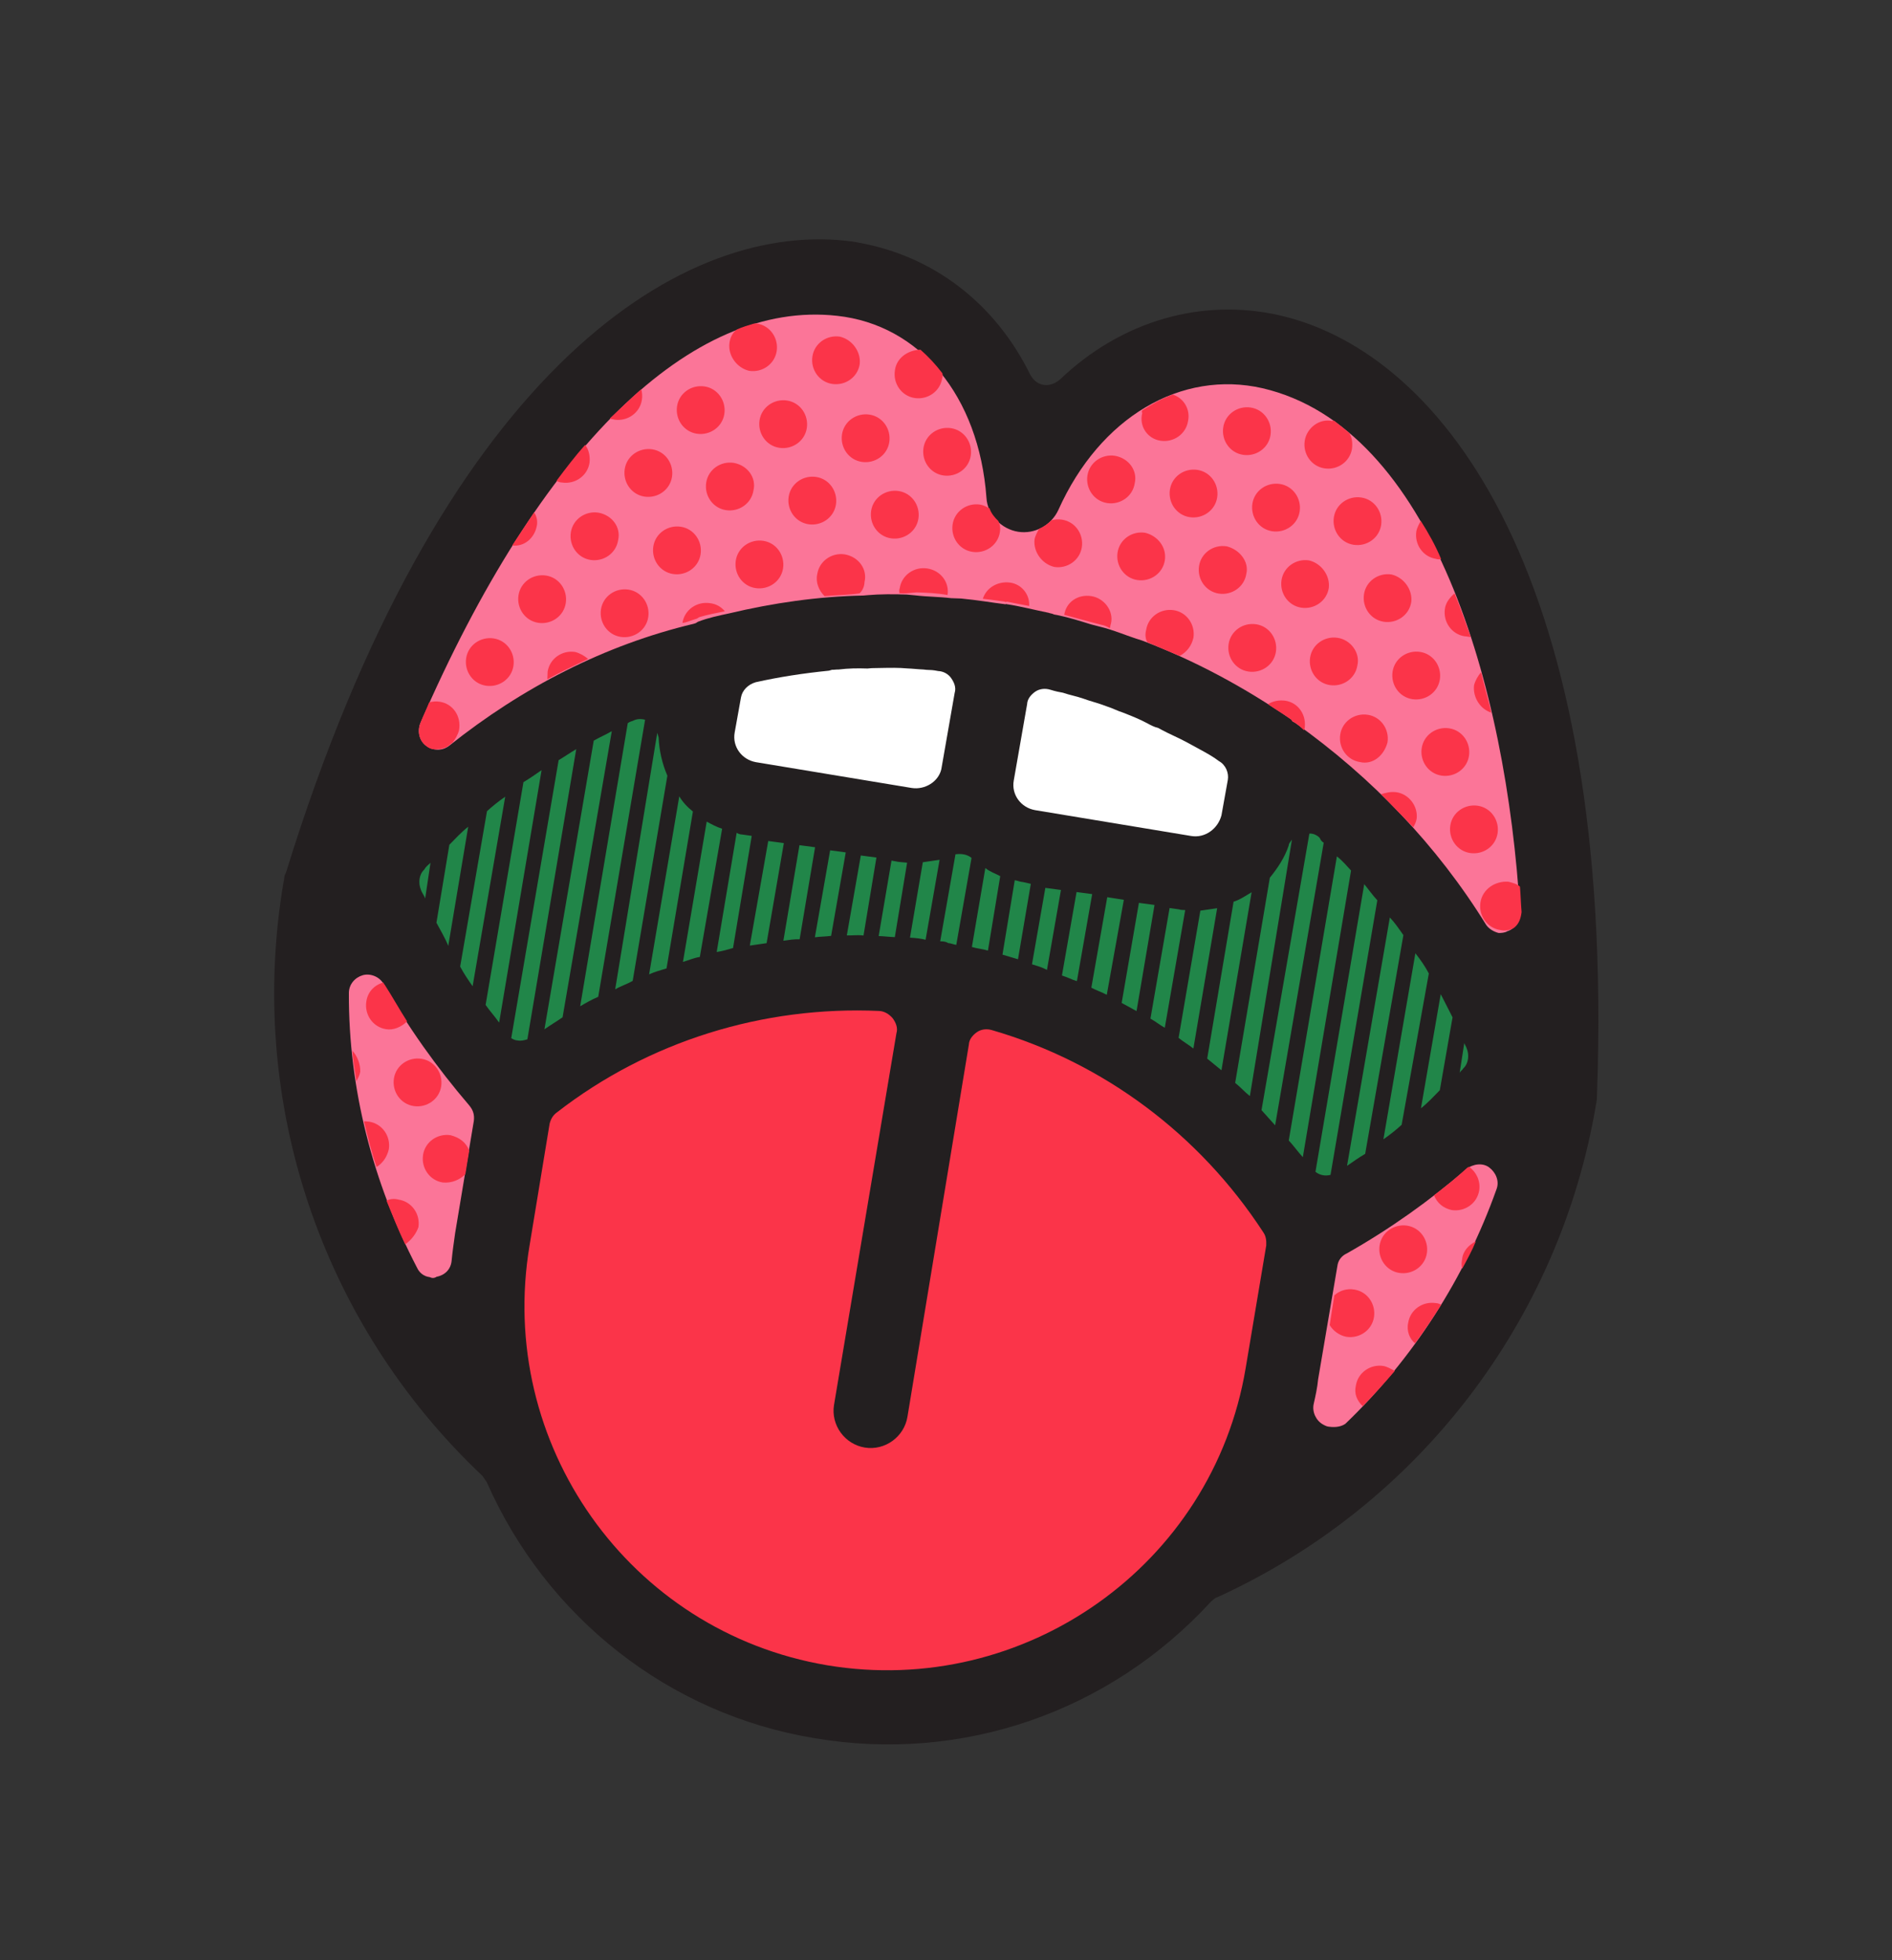
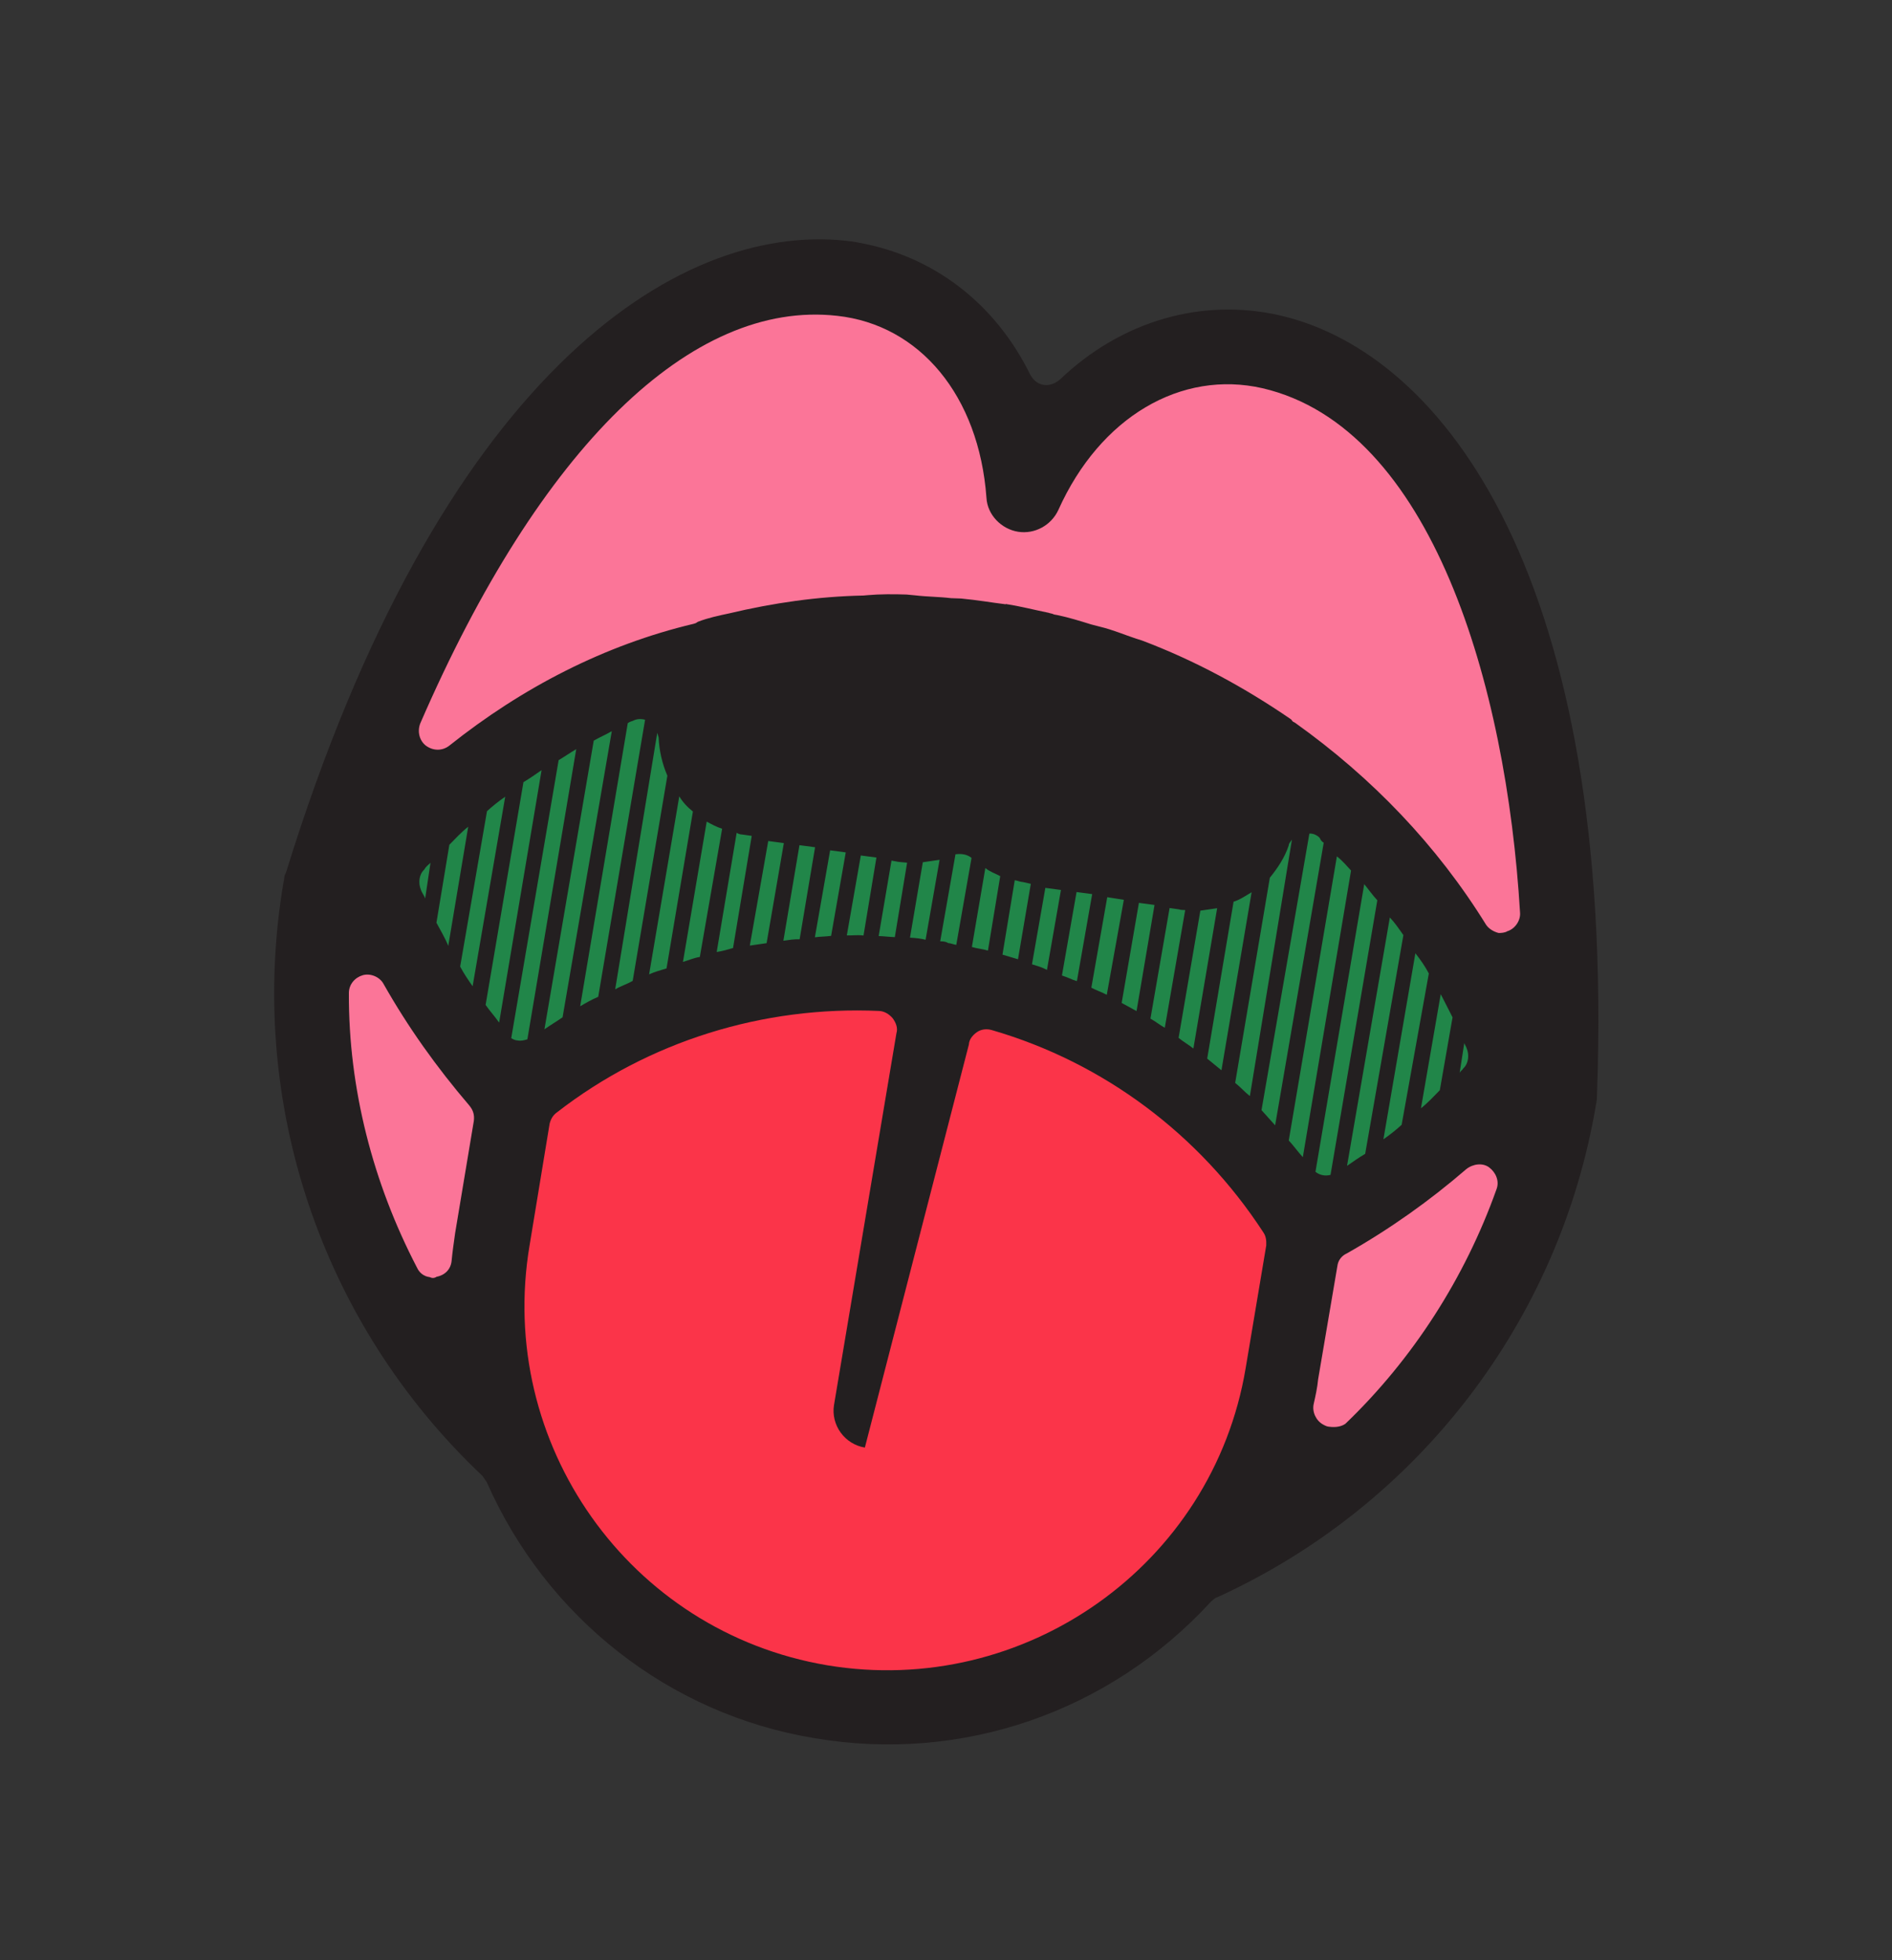
<svg xmlns="http://www.w3.org/2000/svg" version="1.1" width="830" height="860">
  <rect width="100%" height="100%" fill="#333333" stroke="none" />
  <svg width="830" height="860" viewBox="0 0 830 860" fill="none">
    <path d="M376.831 106.488C374.852 105.973 372.635 105.894 371.091 105.616C296.357 97.61 192.478 165.8 125.431 382.911L124.956 383.782C124.718 384.218 124.639 386.434 124.401 386.87C108.079 483.058 140.762 580.559 211.609 647.467C212.243 648.377 212.876 649.288 213.509 650.198C239.785 709.737 293.535 752.061 357.304 762.559C421.944 773.533 486.668 751.217 531.247 702.653C532.157 702.019 532.632 701.148 533.978 700.753C621.98 660.626 684.377 579.408 700.224 484.09C700.461 483.655 700.264 482.982 700.501 482.546L700.581 480.33C708.687 254.224 633.886 155.213 561.686 138.419C527.566 130.537 492.136 140.586 465.017 166.471C462.958 168.173 460.702 169.202 458.05 168.885C455.398 168.568 453.458 166.944 451.994 164.45C436.481 132.82 409.25 112.312 376.831 106.488Z" fill="#231F20" />
-     <path d="M362.889 730.58C275.963 715.922 217.667 633.261 232.325 546.336L241.12 492.937C241.635 490.958 242.585 489.217 244.406 487.95C284.589 456.763 334.863 441.253 385.61 443.516C387.827 443.596 390.004 444.784 391.706 446.842C392.973 448.663 394.001 450.92 393.249 453.334L365.873 616.379C364.447 625.206 370.582 633.639 379.409 635.065C388.236 636.491 396.668 630.357 398.094 621.53L425.035 458.247C425.114 456.03 426.737 454.091 428.558 452.825C430.379 451.558 432.834 451.202 435.248 451.955C484.014 466.133 526.168 497.608 554.148 540.561C555.414 542.382 555.572 544.164 555.493 546.38L546.46 600.214C532.039 686.704 449.379 745.001 362.889 730.58Z" fill="#FB3449" />
+     <path d="M362.889 730.58C275.963 715.922 217.667 633.261 232.325 546.336L241.12 492.937C241.635 490.958 242.585 489.217 244.406 487.95C284.589 456.763 334.863 441.253 385.61 443.516C387.827 443.596 390.004 444.784 391.706 446.842C392.973 448.663 394.001 450.92 393.249 453.334L365.873 616.379C364.447 625.206 370.582 633.639 379.409 635.065L425.035 458.247C425.114 456.03 426.737 454.091 428.558 452.825C430.379 451.558 432.834 451.202 435.248 451.955C484.014 466.133 526.168 497.608 554.148 540.561C555.414 542.382 555.572 544.164 555.493 546.38L546.46 600.214C532.039 686.704 449.379 745.001 362.889 730.58Z" fill="#FB3449" />
    <path d="M188.542 560.301C185.89 559.984 183.95 558.361 182.921 556.104C163.609 519.011 152.888 477.565 153.052 435.843C152.973 431.844 155.745 428.836 159.109 427.847C162.474 426.858 166.63 428.561 168.293 431.728C178.938 450.532 191.405 468.07 205.89 485.014C207.592 487.072 208.186 489.091 207.869 491.744L199.668 540.946C199.073 545.142 198.479 549.338 198.122 553.098C197.766 556.859 195.232 559.431 191.432 560.183C190.521 560.816 189.413 560.776 188.542 560.301ZM583.27 625.948C582.161 625.908 581.291 625.433 580.42 624.958C577.372 623.295 575.512 619.455 576.304 615.932C577.096 612.409 577.889 608.886 578.245 605.126L586.684 555.488C587.001 552.836 588.624 550.896 590.88 549.867C609.685 539.222 627.222 526.755 643.256 512.903C646.225 510.568 650.461 510.054 653.271 512.152C656.081 514.25 657.941 518.09 656.476 521.811C642.656 560.602 619.85 596.185 590.197 624.642C588.376 625.909 585.922 626.265 583.27 625.948ZM657.402 409.312C655.423 408.797 653.246 407.609 651.979 405.788C630.371 370.832 601.914 341.179 568.152 317.107C567.716 316.87 567.716 316.87 567.281 316.632C566.846 316.394 566.648 315.721 566.212 315.484C546.066 301.666 524.296 289.788 500.863 280.957L498.449 280.205C493.184 278.462 488.157 276.284 482.655 274.977L478.697 273.948C473.868 272.443 469.039 270.938 463.972 269.868L462.428 269.591C461.557 269.116 460.449 269.076 460.014 268.839C453.403 267.492 447.466 265.947 441.726 265.075C441.291 264.838 441.053 265.273 440.618 265.036C435.313 264.402 429.138 263.292 421.617 262.579L417.184 262.42C411.88 261.786 406.773 261.825 401.469 261.191L397.709 260.834C392.167 260.635 385.952 260.634 380.608 261.108L378.827 261.267C358.836 261.66 339.202 264.507 319.726 269.136C315.253 270.085 310.78 271.034 306.504 272.657C305.831 272.855 305.594 273.29 304.921 273.488L304.248 273.686C265.295 282.943 229.112 301.622 197.125 327.11C194.155 329.445 190.157 329.524 186.912 327.188C184.102 325.089 182.915 321.052 184.38 317.331C236.886 196.249 303.357 131.379 367.246 138.553C403.504 142.516 429.468 173.633 432.747 218.364C433.142 225.925 439.356 232.141 446.639 233.29C453.922 234.439 461.167 230.481 464.295 223.713C482.628 182.864 518.218 162.166 553.882 170.326C628.061 187.634 660.861 300.455 666.824 400.327C667.141 403.89 664.567 407.571 661.202 408.56C660.292 409.194 658.51 409.352 657.402 409.312Z" fill="#FB7598" />
-     <path d="M522.425 366.739L454.024 355.408C447.849 354.299 443.615 348.598 444.724 342.423L450.587 308.896C450.666 306.679 452.29 304.74 454.111 303.474C455.932 302.207 458.386 301.851 460.801 302.604C463.215 303.356 464.759 303.633 466.303 303.911C469.153 304.901 472.24 305.455 475.09 306.445C478.375 307.673 481.898 308.465 485.619 309.93C488.034 310.683 490.211 311.871 492.625 312.623C496.346 314.088 500.067 315.553 503.55 317.454C504.856 318.167 506.162 318.879 508.141 319.394L509.448 320.107C512.931 322.007 517.087 323.71 520.57 325.611C521.876 326.323 523.182 327.036 524.489 327.749L526.23 328.699C529.278 330.362 532.326 332.025 534.701 333.886C537.748 335.549 539.173 339.151 538.618 342.239L535.845 357.676C534.301 363.614 528.6 367.848 522.425 366.739ZM399.993 345.703L331.592 334.372C325.417 333.263 321.183 327.562 322.292 321.387L325.065 305.949C325.619 302.862 328.153 300.289 331.518 299.3C341.81 297.006 352.3 295.384 363.661 294.238L365.007 293.842C366.116 293.882 366.789 293.684 367.897 293.724C372.133 293.21 376.131 293.131 380.564 293.29L382.345 293.132C383.454 293.172 385.235 293.014 386.343 293.053C390.342 292.975 394.34 292.896 398.1 293.253C400.317 293.332 402.969 293.65 405.186 293.729C406.729 294.006 408.511 293.848 410.054 294.126L411.598 294.403C413.815 294.482 415.992 295.67 417.258 297.491C418.525 299.312 419.554 301.569 418.801 303.983L412.938 337.511C411.631 343.013 405.732 346.574 399.993 345.703Z" fill="white" />
-     <path d="M177.74 545.928C174.851 539.831 172.2 533.3 169.549 526.768C171.132 525.937 172.913 525.779 174.893 526.294C180.632 527.165 184.432 532.628 183.56 538.368C182.57 541.218 180.472 544.028 177.74 545.928ZM186.914 327.185C188.418 328.571 189.962 328.848 191.744 328.69C192.417 328.492 192.852 328.73 193.525 328.532C194.198 328.334 194.198 328.334 194.871 328.136C195.544 327.938 196.217 327.74 196.454 327.305C197.127 327.107 197.602 326.236 198.275 326.039C199.661 324.535 200.849 322.358 201.364 320.378C202.473 314.203 198.674 308.74 192.934 307.869C191.39 307.591 189.609 307.749 188.263 308.145C187.035 311.43 185.61 314.043 184.382 317.328C183.155 320.613 183.669 324.849 186.914 327.185ZM216.57 280.084C210.83 279.212 205.367 283.011 204.495 288.751C203.624 294.49 207.423 299.954 213.163 300.825C218.902 301.697 224.366 297.898 225.237 292.158C226.109 286.418 222.309 280.955 216.57 280.084ZM629.831 571.681C624.092 570.809 618.628 574.609 617.757 580.348C616.965 583.871 618.389 587.474 620.764 589.335C624.961 583.714 628.722 577.856 632.246 572.434C631.81 572.196 630.94 571.721 629.831 571.681ZM636.234 362.161C635.362 367.901 639.161 373.364 644.901 374.236C650.641 375.107 656.104 371.308 656.975 365.568C657.847 359.829 654.048 354.365 648.308 353.494C642.568 352.622 637.105 356.421 636.234 362.161ZM235.419 231.041C235.934 229.062 235.578 226.607 234.311 224.786C231.263 229.338 227.977 234.325 224.69 239.313C229.995 239.947 234.349 236.108 235.419 231.041ZM606.868 599.268C601.129 598.397 595.666 602.196 594.794 607.936C594.002 611.459 595.228 614.388 597.801 616.922C602.869 611.776 607.263 606.829 611.895 601.446C610.154 600.496 608.412 599.546 606.868 599.268ZM442.957 255.573C437.653 254.939 432.665 257.867 431.16 262.696C434.92 263.053 438.008 263.608 440.66 263.925C441.095 264.162 441.095 264.162 441.768 263.964C444.856 264.519 448.379 265.311 451.466 265.866C451.863 260.997 448.261 256.207 442.957 255.573ZM240.239 294.694C240.2 295.802 240.16 296.91 240.12 298.019C245.781 294.892 251.878 292.003 257.974 289.115C256.47 287.729 254.293 286.541 252.314 286.026C246.574 285.155 241.111 288.954 240.239 294.694ZM239.533 252.496C233.793 251.625 228.33 255.424 227.458 261.164C226.587 266.903 230.386 272.366 236.126 273.238C241.865 274.11 247.328 270.31 248.2 264.571C249.072 258.831 245.272 253.368 239.533 252.496ZM612.564 347.551C609.912 347.234 607.893 347.828 605.874 348.421C610.584 353.251 615.294 358.081 620.004 362.911C620.717 361.605 621.192 360.734 621.469 359.19C622.103 353.886 618.304 348.423 612.564 347.551ZM623.69 328.196C622.818 333.935 626.618 339.399 632.357 340.27C638.097 341.142 643.56 337.343 644.432 331.603C645.303 325.863 641.504 320.4 635.764 319.528C630.025 318.657 624.562 322.456 623.69 328.196ZM613.881 558.458C619.62 559.329 625.083 555.53 625.955 549.79C626.827 544.051 623.027 538.587 617.288 537.716C611.548 536.844 606.085 540.644 605.213 546.383C604.342 552.123 608.141 557.586 613.881 558.458ZM654.212 312.643C652.867 306.824 651.086 300.767 649.741 294.948C648.356 296.452 647.168 298.629 646.653 300.609C646.019 305.913 649.383 311.138 654.212 312.643ZM649.45 395.928C648.578 401.668 652.378 407.131 658.117 408.003C660.097 408.518 662.551 408.162 664.372 406.895C666.431 405.194 667.183 402.779 667.5 400.127C667.184 396.564 667.105 392.566 666.789 389.004C665.72 387.855 663.741 387.341 661.762 386.826C655.785 386.389 650.322 390.189 649.45 395.928ZM462.513 248.727C468.252 249.599 473.716 245.8 474.587 240.06C475.459 234.32 471.66 228.857 465.92 227.985C464.376 227.708 462.595 227.866 461.249 228.262C459.863 229.766 458.042 231.032 455.786 232.061C455.073 233.367 454.123 235.109 453.846 236.653C453.211 241.957 457.011 247.42 462.513 248.727ZM523.548 279.77C524.42 274.03 520.62 268.567 514.881 267.695C509.141 266.824 503.678 270.623 502.806 276.363C502.291 278.342 502.449 280.123 503.28 281.707C507.872 283.647 512.463 285.587 517.49 287.765C520.657 286.103 522.756 283.293 523.548 279.77ZM608.688 325.66C609.559 319.921 605.76 314.457 600.02 313.586C594.281 312.714 588.818 316.513 587.946 322.253C587.074 327.993 590.874 333.456 596.613 334.328C602.115 335.635 607.143 331.598 608.688 325.66ZM284.379 270.751C285.251 265.011 281.452 259.548 275.712 258.677C269.972 257.805 264.509 261.604 263.638 267.344C262.766 273.083 266.565 278.547 272.305 279.418C278.045 280.29 283.508 276.491 284.379 270.751ZM417.904 230.037C417.032 235.777 420.831 241.24 426.571 242.112C432.311 242.983 437.774 239.184 438.646 233.444C438.923 231.9 438.765 230.119 437.934 228.536C436.43 227.15 434.728 225.091 434.134 223.072C432.828 222.36 431.522 221.647 429.978 221.37C424.239 220.498 418.775 224.297 417.904 230.037ZM328.65 162.691C334.39 163.563 339.853 159.764 340.724 154.024C341.596 148.284 337.797 142.821 332.057 141.95C331.622 141.712 331.384 142.147 330.949 141.91C328.257 142.701 325.565 143.492 323.309 144.521C321.487 145.788 320.3 147.965 319.983 150.617C319.349 155.921 323.148 161.384 328.65 162.691ZM193.544 476.578C194.416 470.838 190.616 465.375 184.877 464.503C179.137 463.632 173.674 467.431 172.802 473.171C171.93 478.91 175.73 484.374 181.469 485.245C187.209 486.117 192.672 482.318 193.544 476.578ZM509.112 193.355C514.851 194.227 520.314 190.427 521.186 184.688C522.256 179.621 519.327 174.633 514.498 173.128C509.55 174.948 505.472 177.244 501.157 179.974C500.919 180.41 500.682 180.845 501.117 181.083C499.573 187.02 503.372 192.483 509.112 193.355ZM402.184 259.882C406.618 260.041 411.051 260.2 415.683 261.031C416.554 255.292 412.517 250.264 406.778 249.392C401.038 248.521 395.575 252.32 394.703 258.06C394.466 258.495 394.426 259.603 394.624 260.276C395.732 260.316 396.841 260.356 398.622 260.198L402.184 259.882ZM636.843 530.87C642.583 531.742 648.046 527.943 648.918 522.203C649.512 518.007 647.652 514.167 644.407 511.831C644.169 512.267 643.734 512.029 643.496 512.465C638.904 516.739 633.876 520.776 629.086 524.377C630.51 527.98 633.321 530.078 636.843 530.87ZM641.393 552.563C641.115 554.107 641.076 555.215 641.471 556.561C643.609 552.643 645.747 548.724 647.45 544.568C644.283 546.23 641.749 548.803 641.393 552.563ZM170.581 504.165C171.453 498.426 167.653 492.962 161.914 492.091C160.805 492.051 160.37 491.813 159.697 492.011C161.24 498.503 162.981 505.668 165.196 511.963C167.69 510.498 169.789 507.688 170.581 504.165ZM154.595 460.976C154.871 465.647 155.821 470.12 156.335 474.356C157.047 473.05 157.76 471.744 158.037 470.2C158.157 466.875 156.732 463.272 154.595 460.976ZM205.851 504.764C204.426 501.161 201.616 499.063 197.658 498.033C191.918 497.162 186.455 500.961 185.583 506.701C184.712 512.44 188.511 517.903 194.251 518.775C198.011 519.132 201.613 517.707 204.147 515.135L205.851 504.764ZM178.585 448.075C175.221 442.849 172.095 437.188 168.731 431.963C168.295 431.725 168.533 431.29 168.097 431.052C164.06 432.239 161.288 435.247 160.694 439.443C159.822 445.183 163.622 450.646 169.361 451.518C172.449 452.072 176.051 450.648 178.585 448.075ZM602.755 577.813C603.626 572.073 599.827 566.61 594.087 565.738C591 565.184 587.635 566.173 585.339 568.31L583.318 581.333C584.782 583.827 587.593 585.926 590.68 586.48C596.42 587.352 601.883 583.553 602.755 577.813ZM574.26 245.853C568.521 244.981 563.058 248.781 562.186 254.52C561.314 260.26 565.114 265.723 570.853 266.595C576.593 267.467 582.056 263.667 582.928 257.928C583.562 252.623 579.762 247.16 574.26 245.853ZM381.453 181.897C375.713 181.026 370.25 184.825 369.379 190.565C368.507 196.304 372.306 201.767 378.046 202.639C383.786 203.511 389.249 199.711 390.12 193.972C390.992 188.232 387.193 182.769 381.453 181.897ZM502.337 233.73C496.597 232.859 491.134 236.658 490.262 242.398C489.391 248.137 493.19 253.6 498.93 254.472C504.669 255.344 510.133 251.544 511.004 245.805C511.876 240.065 507.839 235.037 502.337 233.73ZM489.12 199.963C483.381 199.091 477.918 202.89 477.046 208.63C476.174 214.37 479.974 219.833 485.713 220.705C491.453 221.576 496.916 217.777 497.788 212.037C499.095 206.535 495.295 201.072 489.12 199.963ZM394.234 215.427C388.495 214.555 383.031 218.355 382.16 224.094C381.288 229.834 385.087 235.297 390.827 236.169C396.567 237.041 402.03 233.241 402.902 227.502C403.773 221.762 399.974 216.299 394.234 215.427ZM413.79 208.582C419.53 209.453 424.993 205.654 425.864 199.914C426.736 194.175 422.937 188.712 417.197 187.84C411.457 186.968 405.994 190.768 405.123 196.507C404.251 202.247 408.05 207.71 413.79 208.582ZM561.479 212.323C555.74 211.452 550.276 215.251 549.405 220.991C548.533 226.73 552.332 232.193 558.072 233.065C563.812 233.937 569.275 230.137 570.147 224.398C571.018 218.658 567.219 213.195 561.479 212.323ZM525.3 206.143C519.56 205.271 514.097 209.071 513.225 214.81C512.354 220.55 516.153 226.013 521.893 226.885C527.632 227.756 533.095 223.957 533.967 218.217C534.839 212.478 531.039 207.015 525.3 206.143ZM548.698 178.793C542.958 177.922 537.495 181.721 536.624 187.461C535.752 193.2 539.551 198.663 545.291 199.535C551.031 200.407 556.494 196.607 557.365 190.868C558.237 185.128 554.438 179.665 548.698 178.793ZM392.579 162.542C391.707 168.282 395.507 173.745 401.246 174.616C406.986 175.488 412.449 171.689 413.321 165.949C413.558 165.514 413.598 164.405 413.4 163.732C410.432 159.853 407.226 156.408 403.783 153.399C398.003 153.636 393.213 157.238 392.579 162.542ZM269.508 184.098C275.247 184.97 280.711 181.171 281.582 175.431C281.859 173.887 281.701 172.106 281.306 170.76C276.951 174.599 272.121 179.309 267.529 183.584C268.399 184.059 269.072 183.861 269.508 184.098ZM572.368 193.403C571.496 199.143 575.295 204.606 581.035 205.478C586.775 206.349 592.238 202.55 593.109 196.81C593.426 194.158 593.071 191.704 591.804 189.883C589.865 188.26 587.925 186.637 585.55 184.776C585.115 184.538 584.68 184.301 584.442 184.736C578.94 183.429 573.239 187.664 572.368 193.403ZM368.474 147.694C362.734 146.823 357.271 150.622 356.4 156.362C355.528 162.101 359.327 167.565 365.067 168.436C370.807 169.308 376.27 165.509 377.141 159.769C377.775 154.465 373.976 149.001 368.474 147.694ZM593.816 239.008C599.556 239.879 605.019 236.08 605.891 230.34C606.762 224.601 602.963 219.138 597.223 218.266C591.484 217.394 586.02 221.194 585.149 226.933C584.277 232.673 588.076 238.136 593.816 239.008ZM309.094 169.537C303.355 168.665 297.891 172.465 297.02 178.204C296.148 183.944 299.947 189.407 305.687 190.279C311.427 191.15 316.89 187.351 317.762 181.611C318.633 175.872 314.834 170.408 309.094 169.537ZM345.274 175.717C339.534 174.845 334.071 178.645 333.199 184.384C332.327 190.124 336.127 195.587 341.866 196.459C347.606 197.331 353.069 193.531 353.941 187.792C354.813 182.052 351.013 176.589 345.274 175.717ZM321.875 203.067C316.136 202.195 310.673 205.994 309.801 211.734C308.929 217.474 312.729 222.937 318.468 223.809C324.208 224.68 329.671 220.881 330.543 215.141C331.85 209.639 328.05 204.176 321.875 203.067ZM370.598 243.212C364.859 242.341 359.396 246.14 358.524 251.88C357.732 255.402 359.156 259.005 361.729 261.539C367.073 261.064 372.179 261.025 377.088 260.314C378.236 259.245 379.186 257.503 379.266 255.287C380.573 249.785 376.773 244.321 370.598 243.212ZM551.06 273.876C545.32 273.004 539.857 276.803 538.985 282.543C538.114 288.283 541.913 293.746 547.653 294.618C553.392 295.489 558.856 291.69 559.727 285.95C560.599 280.211 556.8 274.747 551.06 273.876ZM563.841 307.406C561.189 307.089 558.735 307.444 556.241 308.909C559.486 311.245 562.969 313.145 565.78 315.244C566.215 315.481 566.65 315.719 566.848 316.392C567.284 316.629 567.284 316.629 567.719 316.867C569.461 317.817 570.529 318.965 572.033 320.351C572.033 320.351 572.033 320.351 572.271 319.915C573.38 313.74 569.581 308.277 563.841 307.406ZM538.081 239.673C532.341 238.801 526.878 242.601 526.006 248.34C525.135 254.08 528.934 259.543 534.674 260.415C540.413 261.286 545.877 257.487 546.748 251.747C548.055 246.245 543.583 240.98 538.081 239.673ZM478.701 261.515C472.961 260.644 467.736 264.008 466.864 269.747C470.823 270.777 475.216 272.044 479.175 273.074L483.133 274.104C484.677 274.381 485.547 274.856 486.854 275.569C487.091 275.133 487.131 274.025 487.368 273.59C488.676 268.088 484.441 262.387 478.701 261.515ZM610.909 294.666C610.037 300.406 613.837 305.869 619.576 306.74C625.316 307.612 630.779 303.813 631.651 298.073C632.522 292.333 628.723 286.87 622.983 285.999C617.244 285.127 611.781 288.926 610.909 294.666ZM642.539 279.153C643.647 279.193 644.083 279.43 645.191 279.47C642.975 273.176 640.759 266.882 638.108 260.35C636.05 262.052 634.189 264.427 633.872 267.079C633 272.818 636.799 278.281 642.539 279.153ZM586.804 279.818C581.064 278.947 575.601 282.746 574.729 288.486C573.858 294.225 577.657 299.689 583.397 300.56C589.136 301.432 594.6 297.632 595.471 291.893C596.778 286.391 592.544 280.69 586.804 279.818ZM629.995 245.188C630.431 245.425 631.539 245.465 632.212 245.267C629.759 239.409 626.632 233.747 623.268 228.522C622.556 229.828 621.605 231.57 621.328 233.113C620.456 238.853 624.256 244.316 629.995 245.188ZM610.44 252.033C604.7 251.162 599.237 254.961 598.365 260.701C597.494 266.44 601.293 271.903 607.033 272.775C612.772 273.647 618.235 269.847 619.107 264.108C619.741 258.804 615.942 253.34 610.44 252.033ZM358.055 209.247C352.315 208.375 346.852 212.175 345.98 217.914C345.109 223.654 348.908 229.117 354.648 229.989C360.387 230.86 365.85 227.061 366.722 221.321C367.594 215.582 363.794 210.119 358.055 209.247ZM286.131 197.124C280.392 196.252 274.929 200.052 274.057 205.791C273.185 211.531 276.985 216.994 282.724 217.866C288.464 218.738 293.927 214.938 294.799 209.199C295.67 203.459 291.871 197.996 286.131 197.124ZM246.545 211.686C252.284 212.557 257.748 208.758 258.619 203.018C258.936 200.366 258.383 197.239 256.681 195.18C252.286 200.128 248.327 205.313 244.13 210.933C245.001 211.408 245.436 211.646 246.545 211.686ZM262.496 224.909C256.756 224.037 251.293 227.837 250.421 233.576C249.549 239.316 253.349 244.779 259.088 245.651C264.828 246.523 270.291 242.723 271.163 236.984C272.47 231.481 268.671 226.018 262.496 224.909ZM334.854 237.27C329.115 236.398 323.652 240.197 322.78 245.937C321.908 251.676 325.708 257.14 331.447 258.011C337.187 258.883 342.65 255.084 343.522 249.344C344.393 243.604 340.594 238.141 334.854 237.27ZM298.675 231.089C292.935 230.218 287.472 234.017 286.6 239.757C285.729 245.496 289.528 250.959 295.268 251.831C301.007 252.703 306.471 248.903 307.342 243.164C308.214 237.424 304.415 231.961 298.675 231.089ZM299.382 273.286C301.163 273.128 302.746 272.297 304.765 271.704L305.438 271.506C306.111 271.308 306.349 270.873 307.022 270.675C310.387 269.686 314.187 268.934 317.987 268.183C316.285 266.124 314.108 264.936 311.456 264.619C305.716 263.748 300.253 267.547 299.382 273.286Z" fill="#FB3449" />
    <path d="M498.592 443.567C496.415 442.379 494.238 441.191 492.061 440.003L499.628 396.105L506.476 397.016L498.592 443.567ZM493.018 394.758L485.734 393.609L478.762 433.312C480.939 434.499 483.354 435.252 485.531 436.44L493.018 394.758ZM479.124 392.262L472.276 391.351L465.858 427.966C468.273 428.718 470.45 429.906 472.429 430.421L479.124 392.262ZM357.563 371.701L350.715 370.79L343.663 412.709C346.117 412.353 348.572 411.997 350.788 412.076L357.563 371.701ZM385.464 410.656C387.681 410.736 390.333 411.053 392.55 411.132L397.938 378.476C396.83 378.436 395.286 378.159 394.178 378.119L391.09 377.564L385.464 410.656ZM504.688 446.893C506.865 448.08 508.804 449.704 510.981 450.892L519.935 399.275C518.826 399.235 517.718 399.195 517.283 398.958L513.087 398.363L504.688 446.893ZM439.773 418.818C442.188 419.571 444.167 420.085 446.582 420.838L452.207 387.746L448.684 386.954C447.576 386.914 446.705 386.439 445.161 386.162L439.773 418.818ZM438.788 384.379C436.611 383.192 434.197 382.439 432.258 380.816L426.355 415.452C428.769 416.204 430.986 416.284 433.4 417.036L438.788 384.379ZM399.2 411.371C401.417 411.45 404.069 411.767 406.048 412.282L412.189 377.211C409.734 377.567 407.28 377.923 404.826 378.279L399.2 411.371ZM517.037 455.326C518.977 456.949 521.154 458.137 523.528 459.998L533.948 398.445C531.493 398.801 529.039 399.157 526.585 399.513L517.037 455.326ZM626.809 427.078C625.147 423.911 623.247 421.179 620.912 418.21L606.888 499.831C609.619 497.932 612.589 495.597 614.885 493.459L626.809 427.078ZM565.364 500.34C567.501 502.636 569.401 505.368 571.538 507.664L592.693 381.907C590.556 379.611 588.854 377.552 586.48 375.691L565.364 500.34ZM615.649 410.253C613.749 407.521 611.849 404.79 609.712 402.493L590.934 511.467C593.665 509.567 596.397 507.668 598.891 506.203L615.649 410.253ZM637.217 446.317C635.555 443.15 633.695 439.31 632.033 436.143L623.357 486.217C626.326 483.882 629.097 480.873 631.631 478.301L637.217 446.317ZM553.411 487.038C555.548 489.334 557.25 491.393 559.387 493.689L580.701 369.713C579.83 369.238 579.197 368.328 578.999 367.655C577.931 366.507 576.189 365.556 574.408 365.714L553.411 487.038ZM549.07 391.441C546.576 392.905 543.844 394.805 541.153 395.596L529.584 464.432C531.524 466.055 533.898 467.916 535.838 469.539L549.07 391.441ZM541.854 475.082C544.229 476.943 545.931 479.001 548.305 480.862L566.767 368.326C566.292 369.197 565.382 369.83 565.342 370.938C563.6 376.203 560.551 380.755 557.067 385.069L541.854 475.082ZM452.717 423.055C455.131 423.808 457.111 424.323 459.288 425.511L465.428 390.44L458.58 389.528L452.717 423.055ZM188.853 378.526C187.704 379.594 186.794 380.228 186.081 381.534C183.785 383.671 183.428 387.432 184.655 390.361C185.051 391.707 186.119 392.855 186.515 394.201L188.853 378.526ZM191.462 404.81C193.124 407.977 195.221 411.382 196.646 414.984L205.401 362.694C202.432 365.029 199.661 368.037 197.127 370.61L191.462 404.81ZM213.03 440.875C214.93 443.606 217.067 445.903 218.967 448.634L237.587 337.879C234.855 339.779 232.124 341.679 229.63 343.143L213.03 440.875ZM252.789 328.658C250.294 330.122 247.563 332.022 245.069 333.486L224.27 455.483C225.141 455.958 226.012 456.433 227.12 456.473C228.664 456.75 230.01 456.355 231.356 455.959L252.789 328.658ZM221.633 349.515C218.901 351.415 215.932 353.75 213.636 355.887L201.87 424.05C203.532 427.217 205.431 429.948 207.331 432.68L221.633 349.515ZM642.362 457.6L640.341 470.623C640.816 469.752 641.489 469.554 641.964 468.683C644.26 466.546 644.617 462.785 643.39 459.856C643.193 459.183 642.559 458.273 642.362 457.6ZM604.211 394.972C602.074 392.675 600.174 389.944 598.472 387.885L577.079 514.078C579.018 515.701 581.67 516.018 583.689 515.424L604.211 394.972ZM426.202 376.382C424.262 374.758 421.61 374.441 419.156 374.797L412.461 412.956C413.569 412.996 414.678 413.035 415.548 413.51C415.548 413.51 415.548 413.51 415.984 413.748C417.092 413.788 417.963 414.263 419.507 414.54L426.202 376.382ZM371.021 373.959L364.173 373.048L357.478 411.206C359.932 410.851 362.149 410.93 364.603 410.574L371.021 373.959ZM268.386 320.783C265.892 322.247 262.962 323.474 260.468 324.938L238.838 451.566C241.569 449.667 244.063 448.202 246.795 446.303L268.386 320.783ZM384.48 376.218L377.632 375.306L371.491 410.377C373.708 410.457 376.162 410.101 378.814 410.418L384.48 376.218ZM303.968 356.018C301.593 354.157 299.455 351.861 297.991 349.367L284.759 427.466C287.016 426.437 289.707 425.645 292.399 424.854L303.968 356.018ZM328.937 414.844C331.391 414.488 333.846 414.132 336.3 413.777L343.867 369.878L337.019 368.967L328.937 414.844ZM314.409 417.653C316.864 417.297 319.555 416.506 321.574 415.912L329.775 366.71L325.579 366.115C324.471 366.076 324.036 365.838 323.165 365.363L314.409 417.653ZM254.515 441.474C257.009 440.01 259.503 438.546 262.432 437.319L282.993 315.758C281.014 315.243 279.233 315.401 277.649 316.232C276.976 316.43 276.303 316.628 275.393 317.261L254.515 441.474ZM269.874 434.035C272.368 432.57 275.06 431.779 277.554 430.315L292.767 340.302C290.512 335.116 289.167 329.297 288.93 323.517C288.732 322.844 288.534 322.171 288.336 321.498L269.874 434.035ZM316.792 363.581C314.377 362.828 312.2 361.64 310.023 360.453L299.604 422.005C302.296 421.214 304.552 420.185 307.007 419.829L316.792 363.581Z" fill="#218649" />
  </svg>
  <style>@media (prefers-color-scheme: light) { :root { filter: none; } } </style>
</svg>